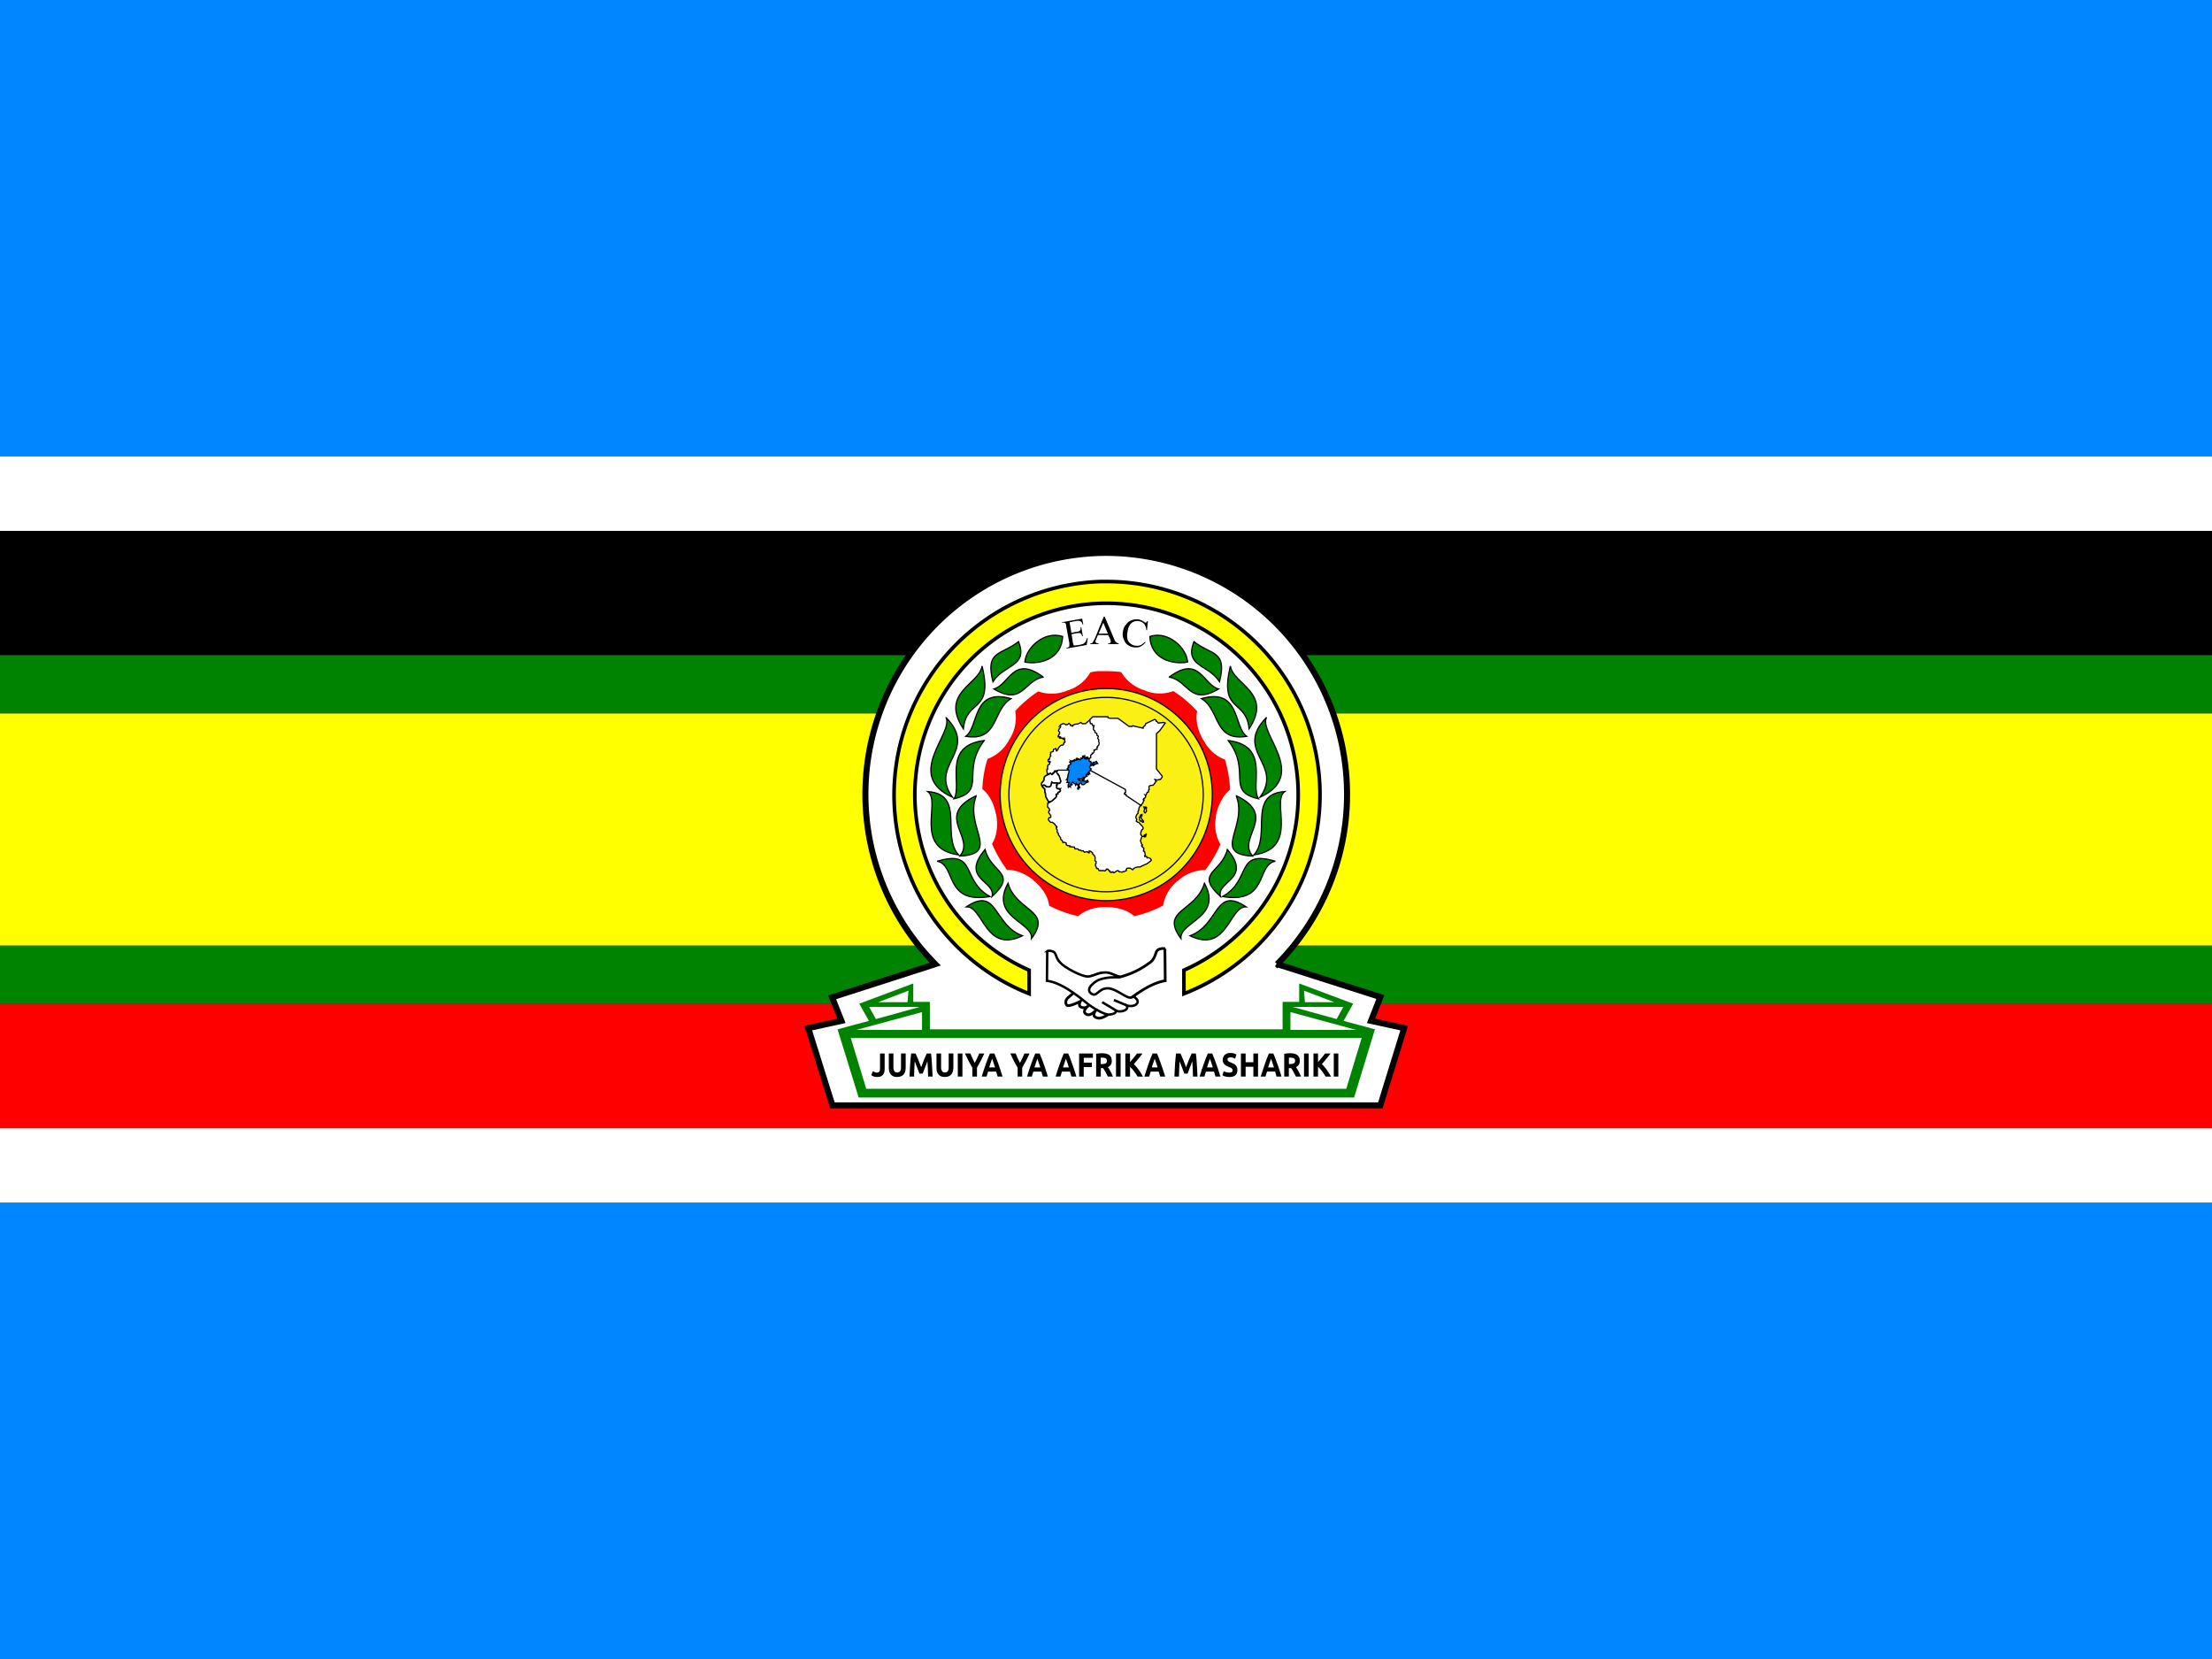
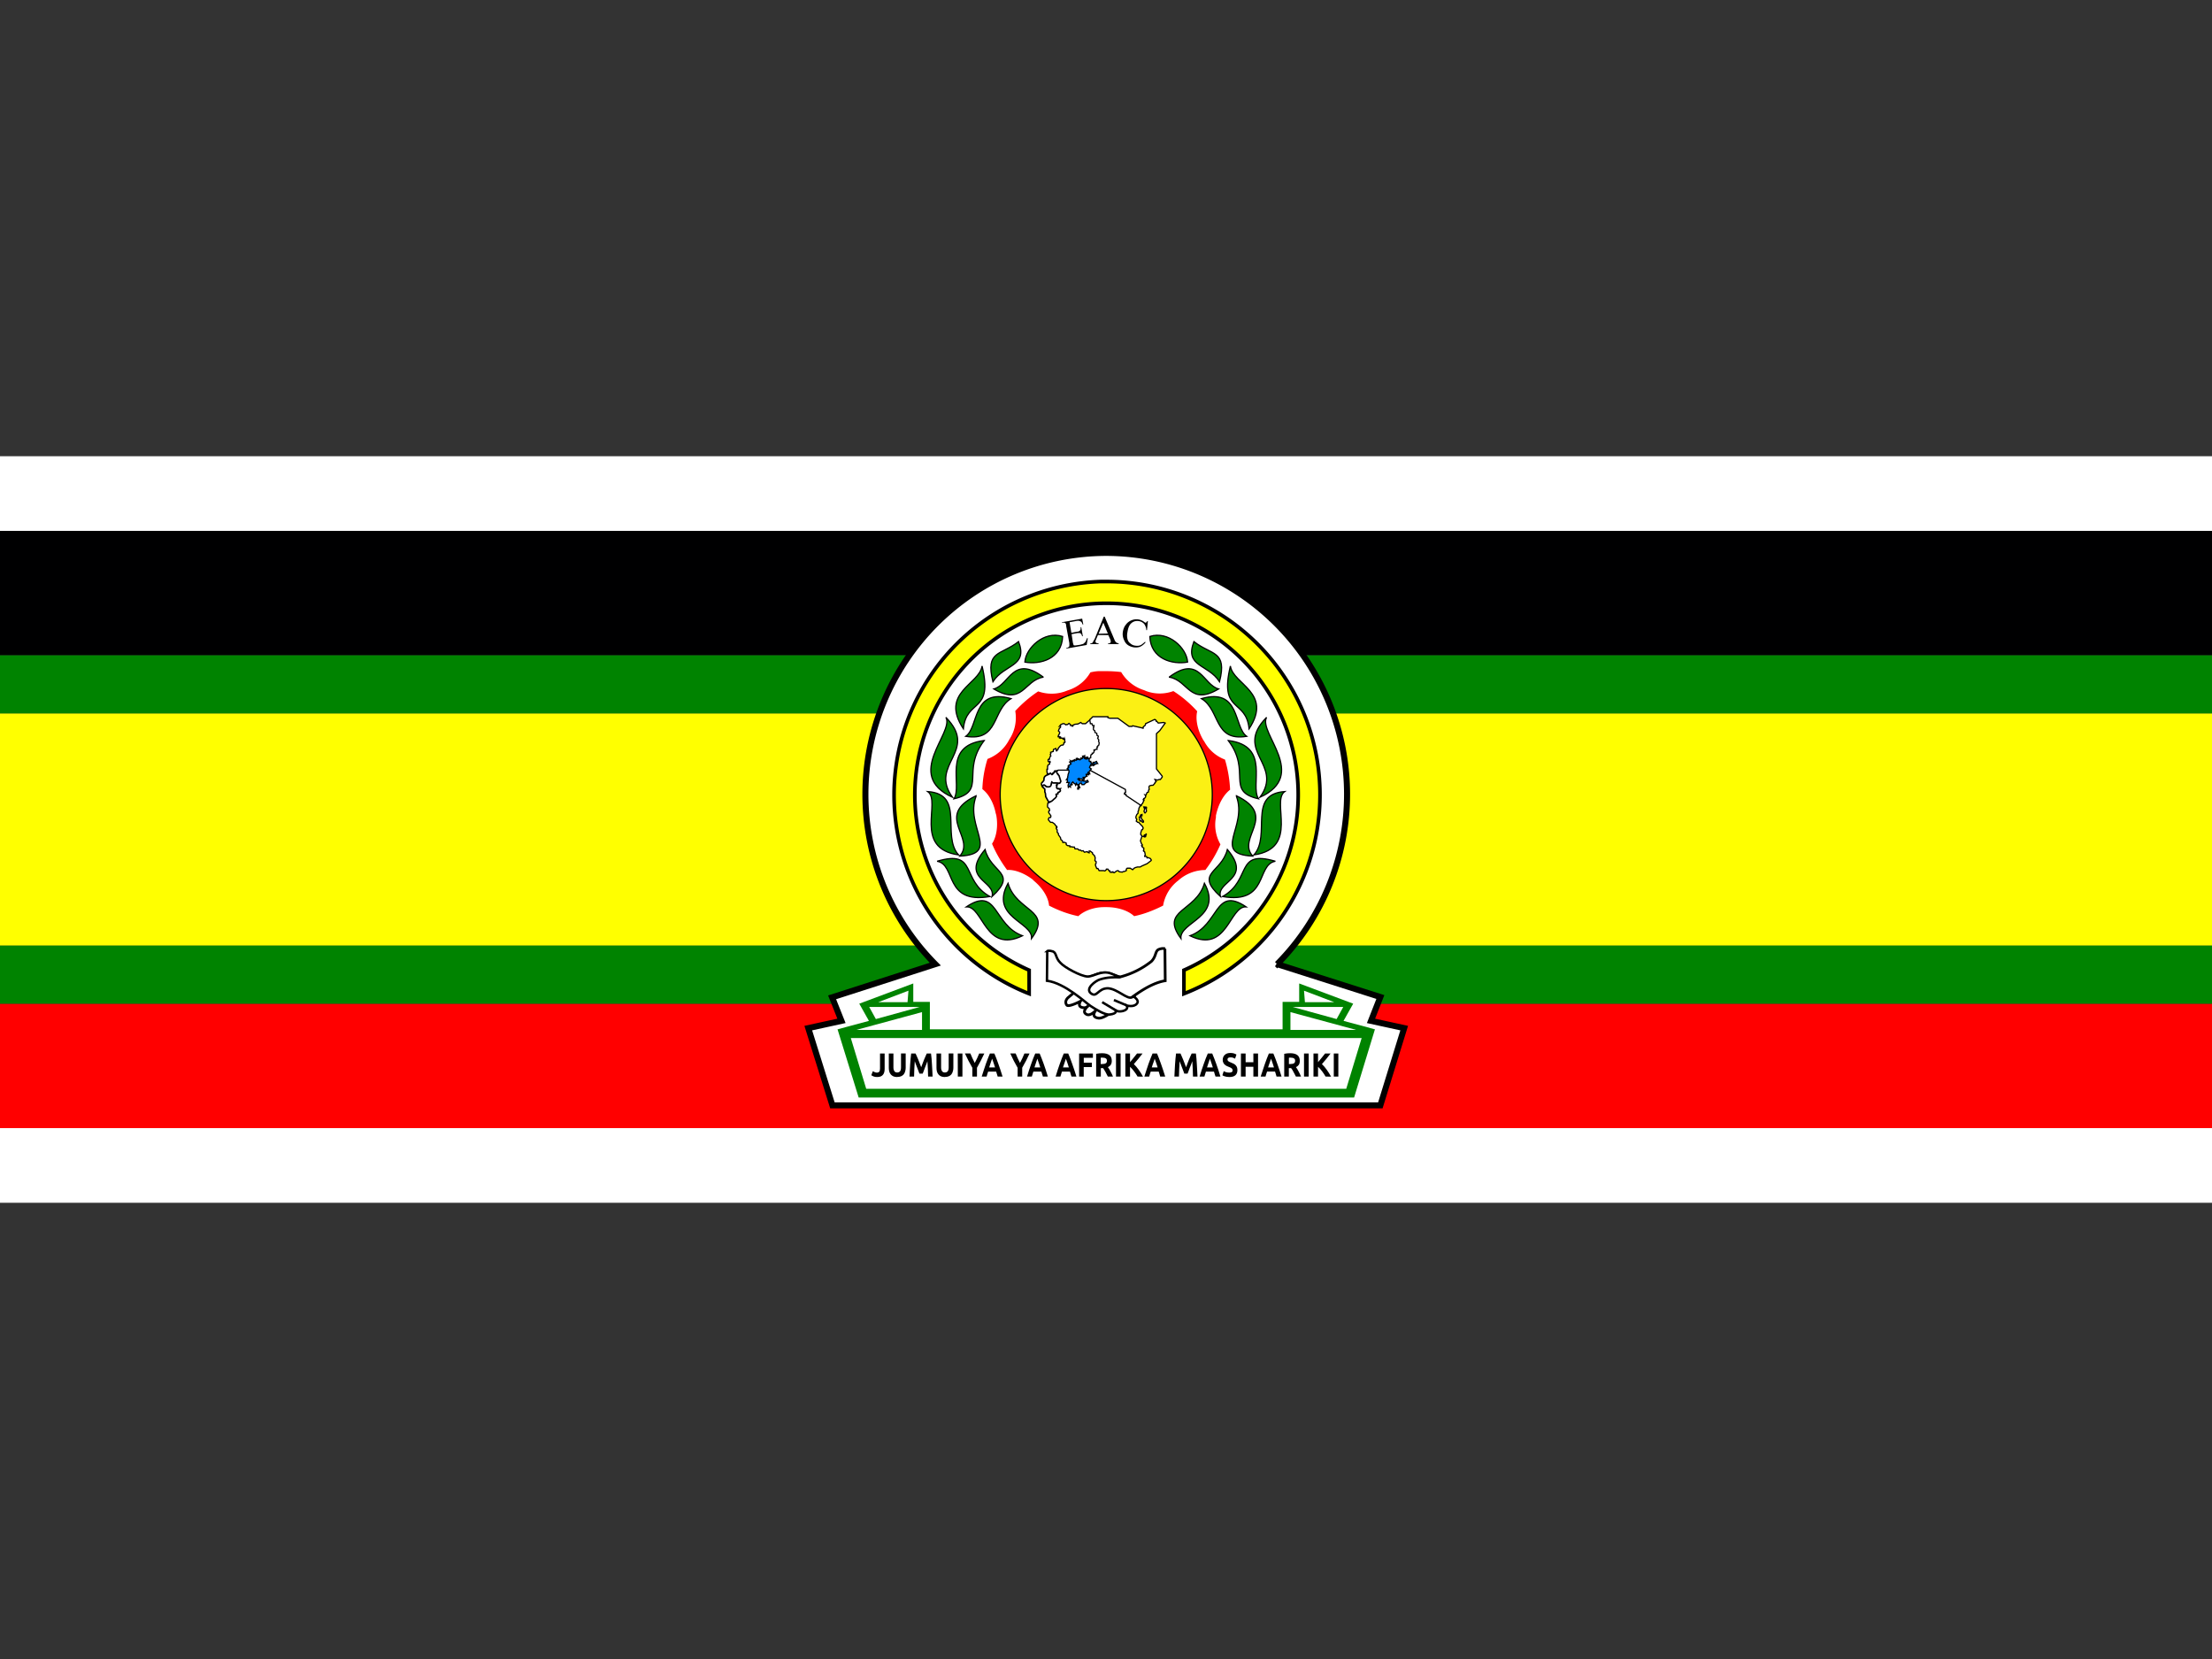
<svg xmlns="http://www.w3.org/2000/svg" xmlns:xlink="http://www.w3.org/1999/xlink" viewBox="0 0 640 480">
  <rect x="0" y="0" width="640" height="480" fill="#333333" stroke="none" />
  <path id="a" fill="#fff" fill-opacity="1" fill-rule="nonzero" stroke="none" stroke-dasharray="none" stroke-miterlimit="4" stroke-opacity="1" stroke-width="3.1" d="M0 326.4h640V348H0z" />
  <use xlink:href="#a" width="600" height="330" transform="translate(0 -194.4)" />
-   <path id="b" fill="#0087ff" fill-opacity="1" fill-rule="nonzero" stroke="none" stroke-dasharray="none" stroke-miterlimit="4" stroke-opacity="1" stroke-width="3.1" d="M0 348h640v132H0z" />
  <use xlink:href="#b" width="600" height="330" transform="translate(0 -348)" />
  <path fill="red" d="M0 290.4h640v36H0z" />
  <path fill="#000001" d="M0 153.6h640v36H0z" />
  <path fill="#ff0" d="M0 206.4h640v67.2H0z" />
  <path id="c" fill="#008300" fill-opacity="1" fill-rule="nonzero" stroke="none" stroke-dasharray="none" stroke-miterlimit="4" stroke-opacity="1" stroke-width="3.1" d="M0 273.6h640v16.8H0z" />
  <use xlink:href="#c" width="600" height="330" transform="translate(0 -84)" />
  <g transform="translate(41.1 674.6)scale(.873)">
    <path fill="#fff" stroke="#000" stroke-width="2" d="M319.6-589.5a80 80 0 0 0-56.7 136.3l-34.2 11 3.1 7.8-11 2.4 8 25.6h181.6l7.9-25.6-11-2.4 3.1-7.9-34.2-10.9a80 80 0 0 0-56.6-136.3z" />
    <path fill="#008300" d="m230.5-431.6 7 22.6h164.2l6.9-22.6z" />
    <path fill="#fff" d="m234.9-428.7 5.1 16.8h159.1l5.1-16.8H275.4z" />
    <path d="M140.8 811.3q0 2.6-.6 5-.6 2.3-2.1 4-1.5 1.8-4 2.8t-6.4 1q-3.5 0-6-.8-2.6-.9-4.3-2l2.7-6.3q1.5.9 3.3 1.5 1.7.7 3.7.7 3 0 4.3-1.5 1.3-1.4 1.3-4.9v-23.5h8.1zm22 12.8q-3.9 0-6.6-1-2.8-1.1-4.6-3t-2.7-4.5q-.8-2.7-.8-5.8v-22.5h8.1V809q0 2.2.5 3.7t1.4 2.5q.8 1 2 1.4 1.3.4 2.8.4 3 0 4.8-1.8t1.8-6.2v-21.8h8.2v22.5q0 3.1-1 5.8-.8 2.6-2.6 4.6-1.9 1.9-4.7 2.9t-6.6 1zm32.2-36.8q1 1.7 2.2 4.3l2.6 5.4 2.6 6 2.5 5.8 2.4-5.8 2.6-6 2.6-5.4q1.2-2.6 2.2-4.3h7.4l1 8 .7 9.3q.4 4.8.6 9.7l.5 9.1H217l-.4-11.5-.8-12.5-2 4.9-2.4 5.3q-1 2.7-2.1 5.1l-1.8 4.1h-5.7l-1.7-4.1-2.2-5.1-2.3-5.3-2-4.9q-.6 6.3-.8 12.5l-.4 11.5h-8l.5-9.1.6-9.7.8-9.2 1-8.1zm51.4 36.8q-3.8 0-6.6-1-2.8-1.1-4.6-3t-2.7-4.5q-.8-2.7-.8-5.8v-22.5h8.1V809q0 2.2.5 3.7t1.4 2.5 2 1.4q1.3.4 2.8.4 3 0 4.8-1.8t1.8-6.2v-21.8h8.2v22.5q0 3.1-1 5.8-.8 2.6-2.6 4.6-1.9 1.9-4.7 2.9t-6.6 1zm22.6-36.8h8.2v36.1h-8.1zm29.8 14.8 4.2-7.4q2-3.7 3.6-7.4h9q-3 5.8-6.2 11.3t-6.7 11v13.8h-8.1v-13.7q-3.6-5.5-6.8-11-3.2-5.6-6.2-11.4h9.5q1.6 3.7 3.6 7.4zm40.2 21.3-1.3-3.8-1.4-4h-14l-1.5 4-1.2 3.8H311l3.9-10.8 3.5-9.3 3.5-8.3q1.7-4 3.5-7.7h7.8q1.8 3.7 3.5 7.7l3.4 8.3 3.6 9.3 3.9 10.8zm-9.8-28q-.2.9-.8 2.2l-1.2 3.1-1.5 4-1.6 4.4h10.3l-1.6-4.5-1.5-3.9-1.2-3zm48.9 6.7 4.2-7.4q2-3.7 3.6-7.4h9q-3 5.8-6.1 11.3-3.2 5.5-6.8 11v13.8h-8v-13.7l-6.8-11q-3.2-5.6-6.1-11.4h9.4l3.6 7.4zm40.2 21.3-1.3-3.8-1.4-4h-14l-1.4 4-1.3 3.8h-8.4l3.8-10.8 3.6-9.3 3.4-8.3q1.7-4 3.6-7.7h7.7q1.8 3.7 3.5 7.7l3.5 8.3 3.6 9.3 3.8 10.8zm-9.7-28-.8 2.2-1.2 3.1-1.5 4-1.6 4.4h10.2l-1.6-4.5-1.5-3.9-1.2-3zm59.8 28-1.3-3.8-1.4-4h-14l-1.4 4-1.3 3.8h-8.4l3.8-10.8q1.8-5 3.6-9.3l3.4-8.3q1.7-4 3.5-7.7h7.8q1.8 3.7 3.5 7.7l3.4 8.3 3.6 9.3 3.9 10.8zm-9.8-28-.7 2.2-1.2 3.1-1.5 4-1.7 4.4h10.3l-1.6-4.5-1.5-3.9-1.2-3zm23.2 28v-36.1H506v6.8h-16v7.6h14.2v6.8h-14.3v15zm40.5-36.5q8.1 0 12.4 2.9 4.4 2.9 4.4 9 0 3.8-1.8 6.2-1.7 2.3-5 3.7l2.3 3 2.3 3.7 2.3 4 2 4h-9l-2.1-3.6-2-3.5-2.2-3.3-2-2.8h-4v13.2h-8.2v-35.6q2.7-.5 5.5-.7l5-.2zm.5 6.9H521l-1.3.2v9.8h2.3q4.6 0 6.6-1.2 2-1.1 2-3.9 0-2.7-2-3.7-2-1.2-6-1.2zm23.7-6.5h8.1v36.1h-8.1zm37.8 36.1q-1.1-1.8-2.6-3.8l-3.3-4.1q-1.7-2.1-3.6-4t-3.7-3.4v15.3h-8.2v-36.1h8.2v13.6q3.2-3.3 6.3-6.9l6-6.7h9.7q-3.7 4.4-7.5 8.4-3.7 4.1-7.8 8.2 4.3 3.6 8.3 8.6 4.1 5 7.8 11zm39.7 0-1.2-3.8-1.4-4h-14l-1.5 4-1.2 3.8h-8.5l3.9-10.8 3.5-9.3 3.5-8.3q1.7-4 3.5-7.7h7.8q1.8 3.7 3.5 7.7l3.4 8.3 3.6 9.3 3.9 10.8zm-9.7-28-.7 2.2-1.2 3.1-1.6 4-1.6 4.4h10.3l-1.6-4.5-1.5-3.9-1.2-3zm45.3-8.1q1 1.7 2.1 4.3l2.6 5.4 2.6 6 2.5 5.8 2.4-5.8 2.6-6 2.6-5.4q1.2-2.6 2.2-4.3h7.4l1 8 .7 9.3q.4 4.8.6 9.7l.5 9.1h-7.9l-.4-11.5-.8-12.5-2 4.9-2.4 5.3q-1 2.7-2.1 5.1l-1.8 4.1h-5.7l-1.7-4.1-2.2-5.1-2.3-5.3-2-4.9q-.6 6.3-.8 12.5l-.4 11.5h-8l.5-9.1.6-9.7.8-9.2 1-8.1zm61.4 36.1-1.4-3.8-1.3-4h-14.1l-1.4 4-1.3 3.8h-8.4l3.8-10.8 3.6-9.3 3.4-8.3q1.7-4 3.6-7.7h7.7q1.8 3.7 3.5 7.7 1.8 4 3.5 8.3l3.6 9.3 3.8 10.8zm-9.8-28-.8 2.2-1.2 3.1-1.5 4-1.6 4.4h10.2l-1.6-4.5-1.5-3.9-1.2-3zm34 21.8q1.7 0 2.8-.3t1.8-.7q.7-.6 1-1.2.2-.7.2-1.5 0-1.8-1.7-3-1.6-1.2-5.7-2.5l-3.6-1.4q-1.7-.9-3.1-2-1.4-1.3-2.3-3-1-1.8-1-4.3t1-4.5 2.7-3.4 4.2-2.2q2.4-.7 5.5-.7 3.6 0 6.3.7 2.6.8 4.4 1.8l-2.4 6.4q-1.5-.8-3.4-1.4-1.8-.6-4.4-.6-3 0-4.2.8-1.3.8-1.3 2.5 0 1 .5 1.6.5.7 1.3 1.3l2 1 2.5.9q2.8 1 4.9 2 2 1 3.4 2.4t2.1 3.2.7 4.4q0 5-3.6 7.9-3.5 2.7-10.6 2.7-2.4 0-4.4-.3-1.9-.2-3.4-.7l-2.6-.8-1.7-1 2.3-6.4q1.6.9 4 1.6 2.3.7 5.8.7m42.2-29.9h8.2v36.1h-8.2v-15.3h-13.6v15.3h-8.2v-36.1h8.2V801h13.6zm40.6 36.1-1.2-3.8-1.4-4h-14l-1.5 4-1.2 3.8h-8.5q2-5.8 4-10.8 1.7-5 3.5-9.3l3.4-8.3q1.7-4 3.5-7.7h7.8q1.8 3.7 3.5 7.7l3.4 8.3 3.6 9.3 3.9 10.8zm-9.7-28-.7 2.2-1.2 3.1-1.6 4-1.6 4.4h10.3l-1.6-4.5-1.5-3.9-1.2-3zm33.7-8.5q8.2 0 12.5 2.9t4.3 9q0 3.8-1.7 6.2-1.8 2.3-5 3.7l2.3 3 2.3 3.7 2.3 4 2 4h-9l-2.1-3.6-2.1-3.5-2-3.3-2.2-2.8h-4v13.2h-8.1v-35.6q2.6-.5 5.4-.7zm.5 6.9H851l-1.3.2v9.8h2.3q4.6 0 6.6-1.2 2-1.1 2-3.9 0-2.7-2-3.7-2-1.2-6-1.2zm23.7-6.5h8.2v36.1h-8.2zm37.8 36.1q-1-1.8-2.6-3.8-1.4-2-3.2-4.1-1.7-2.1-3.6-4t-3.8-3.4v15.3h-8v-36.1h8v13.6q3.2-3.3 6.4-6.9l6-6.7h9.6q-3.7 4.4-7.4 8.4-3.7 4.1-7.8 8.2 4.3 3.6 8.3 8.6t7.8 11zm14.4-36.1h8v36.1h-8z" aria-label="JUMUIYA YA AFRIKA MASHARIKI" font-family="Times New Roman" font-size="52.1" font-weight="700" style="-inkscape-font-specification:&quot;Ubuntu Bold&quot;" transform="matrix(.189 0 0 .212 219.5 -590.5)" />
    <g id="d" fill-rule="evenodd">
      <path fill="#008300" d="m230.5-431.6 10.4-2.8-3.2-5.7 17.9-6.7v6.1h5.5v9.3h-30Z" />
      <path fill="#fff" d="M258.5-431.4h-21.8l21.8-5.9zm-4.8-9.2H244l10-3.8zM241-439l2.2 4 14.5-4z" />
    </g>
    <use xlink:href="#d" width="600" height="330" transform="matrix(-1 0 0 1 639.1 0)" />
    <path fill="#ff0" stroke="#000" stroke-width="1.2" d="M317.7-580A70.8 70.8 0 0 0 294-443.4v-7.8a63.5 63.5 0 0 1 25.2-121.6h.5a63.5 63.5 0 0 1 25.6 121.6v7.8A70.7 70.7 0 0 0 319.6-580z" />
    <path fill="#fff" fill-rule="evenodd" stroke="#000" stroke-width=".9" d="m339-458.3.1 10.6c-6.4 1-13.5 7.6-15.4 8.8-1.9 1.3-5 3.8-6.7 3.6-2.9-.4-.8-2.7-.8-2.7s-2 2.4-3.4 1.3c-1.4-.9.8-2.7.8-2.7s-.7 1-2.2.5c-1.4-.4-.4-2-.4-2s-3.8 2-4.5 1.3c-1-1.3.4-2.5.4-2.5l8.9-7.5s-5.8 2.1 0 0c4.9-2 6.3.8 8.5.6a28 28 0 0 0 10.2-5.1c1.7-1.7 1.2-3.5 2.5-4s2-.2 2-.2z" />
    <path fill="#fff" fill-rule="evenodd" stroke="#000" stroke-width=".8" d="m300-457.5-.1 9.8c6 .8 12.7 7.2 14.5 8.4 1.7 1.1 4.7 3 6.3 2.8 2.6-.3 2-1.3 2-1.3s1.2.6 2.8 0 .8-1.7.8-1.7 2.4.7 3.4-.6c1-1.1-1-2.3-1-2.3s1-.7-.6.2c-1.6.8-4.8-2.8-8-3-3.3 0-3.6 3.2-5.6 1.7-2.1-1.6 1.6-4.2 2.9-4.6 5.1-1.7 9.9.4 3.7-2-3.2-1.2-5.7 1.1-7.8 1-2.2-.1-7.6-3-9-4.6-1.6-1.6-1.2-3.2-2.4-3.7-1.2-.4-1.9-.2-2-.1z" />
    <path fill="none" stroke="#000" stroke-width=".8" d="m326.4-439.5-4.3-1.8m1.1 3.7-5-3" />
    <g id="e" fill="#008300" fill-rule="evenodd" stroke="#000" stroke-dasharray="none" stroke-miterlimit="4" stroke-opacity="1" stroke-width=".4">
      <path d="M291.8-462.6c-12.4 6-13-9.8-18.6-9.6 10.5-7 8.8 6 18.6 9.6zM287-480c-6.2 11.3 8.3 12.8 7.8 18.3 7.1-9.6-5-8.8-7.8-18.3z" />
      <path d="M281-475.6c-15.3 2.6-11.1-10.6-17.5-11.7 13.5-4 7.7 6.2 17.5 11.7z" />
      <path d="M279.4-491.2c-8.4 9.9 3.7 10.4 2.3 15.6 8.7-8-.3-7.7-2.3-15.6zm-8.8 1.8c-15.2-2.2-5.6-17.7-10.2-21 12.5.9 4.4 14.5 10.2 21z" />
      <path d="M276.4-509c-14 6.7.1 13.9-5.4 20 13.8-.7 1.6-9.7 5.4-19.8zm-7.8.5c-16.3-7.4.7-21.4-2.2-26.5 11.1 11.3-5.8 15.5 2.2 26.5z" />
      <path d="M279-527.3c-14 1.8-7 14.7-9.9 19.3 11-2.5 2.2-9 10-19.3zm-6.8-3.9c-7.9-12 5.3-14.7 6.2-20.8 3.8 15.8-5.2 10.7-6.2 20.8z" />
      <path d="M288-541.2c-13-3.7-10.6 9.4-15 12.5 11 1.8 8.7-8.7 15-12.5zm-6-5.6c-2.6-10.4 2.6-8.7 8.5-13.3 3.2 8.4-4.7 7.4-8.5 13.3zm16.6-1.6c-10-7.4-11.1 2.6-16.3 4 9.6 5.7 10-2.8 16.3-3.9zm-6-5c.3-4.5 6.3-10.4 12.5-8.4-.3 7.5-7.5 9.4-12.5 8.5z" />
    </g>
    <use xlink:href="#e" width="600" height="330" transform="matrix(-1 0 0 1 639.1 0)" />
    <path fill="none" d="M304.6-557s7.3-2 14.7-1.8c7.3 0 14.7 2 14.7 2" />
    <path d="m188.2-240.9.8 4.7 2.5-.5c.7 0 1.1-.3 1.3-.5q.45-.45.3-1.5h.3l.7 4h-.3l-.4-1-.6-.4h-1.1l-2.6.5.6 3.9.3 1 .3.1h.6l2-.3 1.4-.4.8-.7c.3-.4.6-1 .8-1.8h.4l-.5 3-9 1.6-.1-.3h.4l.7-.4c.2-.2.3-.3.3-.5v-1.2l-1.4-7.6c0-.7-.2-1.2-.4-1.3-.3-.2-.6-.3-1.1-.2h-.4v-.2l9-1.6.5 2.6h-.3a4 4 0 0 0-.6-1.2l-.8-.4a4 4 0 0 0-1.2 0zm17.2 5.7h-4.6l-.8 1.9a3 3 0 0 0-.3 1c0 .2.1.4.3.5.2.2.5.2 1.1.3v.3h-3.7v-.3c.5 0 .8-.2 1-.3l1-1.8 4-9.8h.4l4.2 9.9q.45 1.2.9 1.5c.3.3.6.4 1.1.4v.4h-4.7v-.3c.5 0 .8-.1 1-.3.2-.1.2-.3.2-.5s0-.6-.3-1.2zm-.2-.7-2-4.8-2.1 4.9zm17.8-5.5-.4 4h-.3a5.1 5.1 0 0 0-1-2.8 4 4 0 0 0-2.3-1.2 4 4 0 0 0-2.2.2 4 4 0 0 0-1.9 1.6c-.5.8-.8 1.9-1 3.2a7 7 0 0 0 0 2.8c.2.9.6 1.6 1.2 2 .6.6 1.4 1 2.3 1.1.7.1 1.4.1 2-.1.7-.2 1.4-.8 2.3-1.6l.3.2c-.8 1-1.6 1.6-2.5 2-.9.3-1.8.4-3 .2-1.9-.4-3.3-1.3-4-3a6.3 6.3 0 0 1-.6-4c.2-1.1.6-2.2 1.3-3 .7-1 1.6-1.6 2.6-2a5.6 5.6 0 0 1 5.6.8l.4.3.5-.1.4-.6z" font-family="Times New Roman" font-size="18" font-weight="400" style="line-height:125%;text-align:start" transform="translate(167 -386.8)scale(.746)" />
    <path fill="red" d="M317.2-550.3c-1 0-2 .2-2.9.4a13 13 0 0 1-7 5.8l-.6.2a13.4 13.4 0 0 1-9.7.3 41.5 41.5 0 0 0-7.6 6.5 13.1 13.1 0 0 1-2 9.5 13.4 13.4 0 0 1-7.2 6.4c-1 3.2-1.6 6.6-1.7 10 2 1.5 3.7 4.4 4.4 7.9l.2.7c.7 3.8 0 7.4-1.4 9.5 1.3 3.1 3 6 5 8.7 2.4-.2 5.6 1 8.4 3.1l.5.5c3 2.5 4.8 5.6 5 8.2 3.1 1.6 6.3 2.8 9.7 3.5 1.8-1.7 5-3 8.6-3h.7c3.9 0 7.3 1.2 9.2 3 3.4-.7 6.6-2 9.6-3.5a13.2 13.2 0 0 1 5-8.3 13.6 13.6 0 0 1 9-3.5c2-2.6 3.7-5.5 5-8.5a13 13 0 0 1-1.5-8.9v-.6c.8-3.9 2.6-7 4.7-8.6a41 41 0 0 0-1.7-10 13 13 0 0 1-6.8-5.9l-.4-.6c-2-3.4-2.6-7-2-9.5a39 39 0 0 0-7.9-6.7 13 13 0 0 1-9 0l-.7-.3a13.5 13.5 0 0 1-7.6-6c-1.6-.2-3.3-.3-5-.3h-1.8a1 1 0 0 0-.1 0h-.5zm8 81.9" />
    <path fill="#fbf014" stroke="#000" stroke-width=".4" d="M354.7-509.4a35.1 35.1 0 1 1-70.3 0 35.1 35.1 0 0 1 70.3 0z" />
-     <path fill="#fbf014" stroke="#000" stroke-width=".4" d="M351.7-509.4a32.2 32.2 0 1 1-64.4 0 32.2 32.2 0 0 1 64.4 0z" />
+     <path fill="#fbf014" stroke="#000" stroke-width=".4" d="M351.7-509.4z" />
    <g fill-rule="evenodd" stroke="#000" stroke-width=".4">
      <path fill="#0087ff" d="m310-525.2 10.6 1.9-1.4 10.6-9 6.2-5-5.5.3-8.7z" />
      <path fill="#fff" d="m307-517.4-4.2.2h-.4v.2h-.1l-.1.3-.4.2v.2l-.3.2-.4.2h-.1l-.1-.4h-.6l-.3.1v-.5l-.1-.1v-1h.2v-.9l.1-.2v-.2l.3-.3.3-.1v-.3l.1-.3.1-.1-.1-.2-.3.2-.3-.2v-.6l.3-.2.1.1.2-.8.3-.3-.2-.5.2-.3-.1-.4.9-.3v-.3l.1-.4.4-.1.3-.2.2.5v.3h.2l.2-.4.2-.1v-.3l.6-.7.2-.2.4-.2h.4l.3-.4v-.4h.2l.2-.2-.1-.3v-.7h-.2v-.2l-.2.3-.2-.1v-.3h-.6l-.2-.4-.2.1v.3l-.2-.1v-.4h-.4l.1-.4.4-.7v-.4l-.4-.4.3-.8.4-.4v-.5l-.3.1.4-.5.7-.3h.4l.6.4.2-.1h.3l.5-.4.5.4v.3h.4l.1.2h.3v-.3l.7-.3 1-.1.9-.5.5.4h1.1l1.7-1.5 5.2 1.2-.3 9-5.4 3-.3-.2-.1.1h-.1v-.5h-.3v.6h-.4l-.4-.2v-.2h.4v-.1l-.3-.1h-.3v-.2l.3-.2v-.1l-.3.2-.2-.1-.2.1.2.3-.3.2v.2l-.4-.1v.2h.2l-.6.4-.2-.2v-.1l-.3.2h-.4v-.1l.4-.1-.1-.1h-.3v-.3l-.1.3h-.2v.5h-.4l-.1-.2s-.3 0-.2.2v.3l-.3-.2h-.2v.3h-.2l-.4-.2.2.3h-.4l-.2.1.2.2.1.2.2.2-.1.1h-.1l-.3.3h-.2l-.1.3-.2.1.1.2h.1v.2h-.1l-.4.4v.1h.3z" />
      <path fill="#fff" d="m314.2-517.3 11.5 6.3.1.9-.4.2.1.4.4.1.1.4 4.5 3.2.3-.2.4.2.1-.4.3-.3.5-1.1-.3-.1.2-.4h.2l.4-.5v-.4l-.2-.3.3.1.4-.9.4-.1.1-.7.2-.2s-.2-.8 0-1.1c.3-.3 1.3-.3 1.3-.3l.6-.7v-.2l.4-.3-.4-.7.8.2.6-.2h.4l.6-.8v-.3l-1.9-2.4v-11.7l1.1-1 1.8-2.5-.5-.2-1.8.2-.5-.6h-.2l-.1-.4-.4-.2-3 1.4-.1.5-.7.6v.4h-.2l-.2-.1-3.1-.7-.2.2h-1l-3.7-2.7h-2.7l-.6-.2v-.3h-5l-1 1 .2 1.3h.5l.2.6h.5l-.1.6h-.1v.7l.2.3.3.2v.5l.6.3.1.7.4.2v.3l-.2.4.4.6-.1.4.2.5v.2l-.1.6-.3.2-.1.4h-.2v.8h-.5l-.2.3-.3-.1v.7l-.3.4h-.3v.3l-.4.2-.1.5v.5l-.5.2v.9l.3.1h.2l-.1.3.3.1.2.5.4-.3v-.3h.5l.6-.3.2.4.2.3h-.4l-.1.2h-.3l-.5-.1v.2l.2.2-.3.2-.1-.2-.3.1h-.2l-.3-.2v.4h-.2l-.2.5.3.3.3.2-.3.4zm17.6 21.8.4-.3v-.2h.4l.2-.5v.5l-.2.2v.3h-.2v.3l-.1-.2zm-1.2-5.6v-.7l-.1-.1.4-.3v-.4l.5-.2v.4h-.3v.6l.2.3v.3l.3.2.3.4v.3l-.3.1-.4-.5-.4.1zm1.5-2.6v-.4l.2-.4-.3-.8h.4l.1.4h.2v-.3s.2-.1.2 0l-.1.9.1.4-.2.3-.3.3z" />
      <path fill="#fff" d="m334.4-487.5-1.3 1-1.8.8-.5.3h-.9l-.7.2-.4.2-.5.5-.8-.5h-1l-.3.3v.5l-.7.3h-.3l-.3.2-1-.1-.4-.4-.5.1-.8.6-.4-.1v-.2h-.3l-.2.2-.5-.1v-.4h-.3l-.4-.6h-.5l-.1.3-.4.3-.4-.1h-1.5l-.4-.7h-.4l-.4-1v-.5l.2-.2v-.6l-.4-.3.1-1-.1-.2-.1-.4-.7-.7v-.3l-.8-.6h-.3v.6l-.4-.1-.2-.3-1 .2-.4-.5-.5.1-.4-.3h-.5l-.4-.4h-.9l-.2-.6h-.6l-.2-.1h-.7v-.3l-.8-.1-.4-.3v-.5l-.6-.3-.5.1-.2-.6-.5-.4-.1-.6-.7-1v-.4l-.4-.4v-.8l-.3-.4v-.4h.2v-.3l-.5-.4-.2-.4-.8-.6h-.6l-.7-.8v-.4l.3-.4h.4l.1-.3v-.3l-.7-1v-.5l.3-.2-.1-.6-.6-.6v-.6l.1-.5v-.2l.6-.2.3-.2.3-.3v-.3l.6-.2v-.3l.5-.6v-.3l.3-.5.7-.3v-.2l.5-.3v-1l-.2-.1h-.3l-.3-.1h-.5v-.3l.3-.4-.2-.2.3-.6 1-.1v-.7l.1-.3-.4-.5v-1l-.2-.3v-.3l-.5-.3-.4-.7h.6l.3-.3h3.5l.1.3v.4l-.2.5-.1.3v.2l-.1.4v.4l-.2.2v.3l-.2.2h.3v.5l-.2.4h.8l-.3.6-.1.4.1.6.4-.4.3.3v-.5l.1-.4.4.2.1-.2-.2-.4.4-.4.4.5.3.1.2.5.3-.6.1.4h.4v.4l.3.4-.4.2v.5h.3v-.5h.4l-.2-.5-.1-.4.4-.6h.4l.2.5h.7l.6-.6.8-.3-.2-.5h-.2l-.3.3-.9-.1-.3-.2-.2.2h-.3l-.8-.3v-.3l-.2-.1.4-.2.2.3h.2l.3-.1.4.3.6-.1v-.3l-.4-.1v-.3h.7l.1-.2.5-.2-.3-.4v-.2l1 .2-.5-.4.1-.4.6.4v-.2l-.4-.3.6-.6 11.6 6.3.1.9-.4.3v.4h.5v.4l4.5 3 .3.5-.3.3-.2.4-.1.7-.2.4v.6l-.4.4-.3.7v.5l.3.4-.2.6.5.4h.3l.9 1 .4.4.2.5-.2.5-.3.1-.3 1v.6l.4.4-.1.4-.2.6-.2.6.2.6.2.5.2.2v.4h-.2l.3.5.4.2v.8h-.1v.2l.4.3.2 1-.2.3v.2h.6l.2.5.4-.1.7.3.3.5z" />
    </g>
    <path fill="#fff" fill-rule="evenodd" stroke="#000" stroke-width=".5" d="M298.1-512.9c-.3-.3 1-1 .8-1.5 0-1 .5-1.3 1.6-1.7l.6-.4c.3.2.3.7.6.4.3-.2 1-1.3 1.5-1.1-.3.4.3 1.2.7 1.5l.6 1.9c-.2.7-.6.7-1.4.6-.8-.3-1 .3-1.6-.2-.1.7 0 1.3-.9 1.6-.5 0-1 0-1-.3-.4-.5-1-.5-1.2 0-.1-.2-.3-.3-.3-.8" class="eac-landxx eac-rw" />
    <path fill="#fff" fill-rule="evenodd" stroke="#000" stroke-width=".5" d="M298.4-512.1c.5-1.1 1.1.1 1.3.1 1.5.2 1.5-.1 1.8-1.5.8.6.5 0 2.2.4-.3 0-1 .8-.5.8-.4 1.1.5 1.1 1.1 1-.3.4.5.6-.3 1-.5.3-.5 0-.5.7l-.6.1c-.1.2.3.6.2.6 0 0-.2.5-.6.8-.5.3-.7.8-1.3 1l-.7.2-1-1.8c-.1-.5 0-1.1-.3-1.6v-.9c-.3-.3-.6-.5-.8-1" class="eac-landxx eac-bi" />
  </g>
</svg>